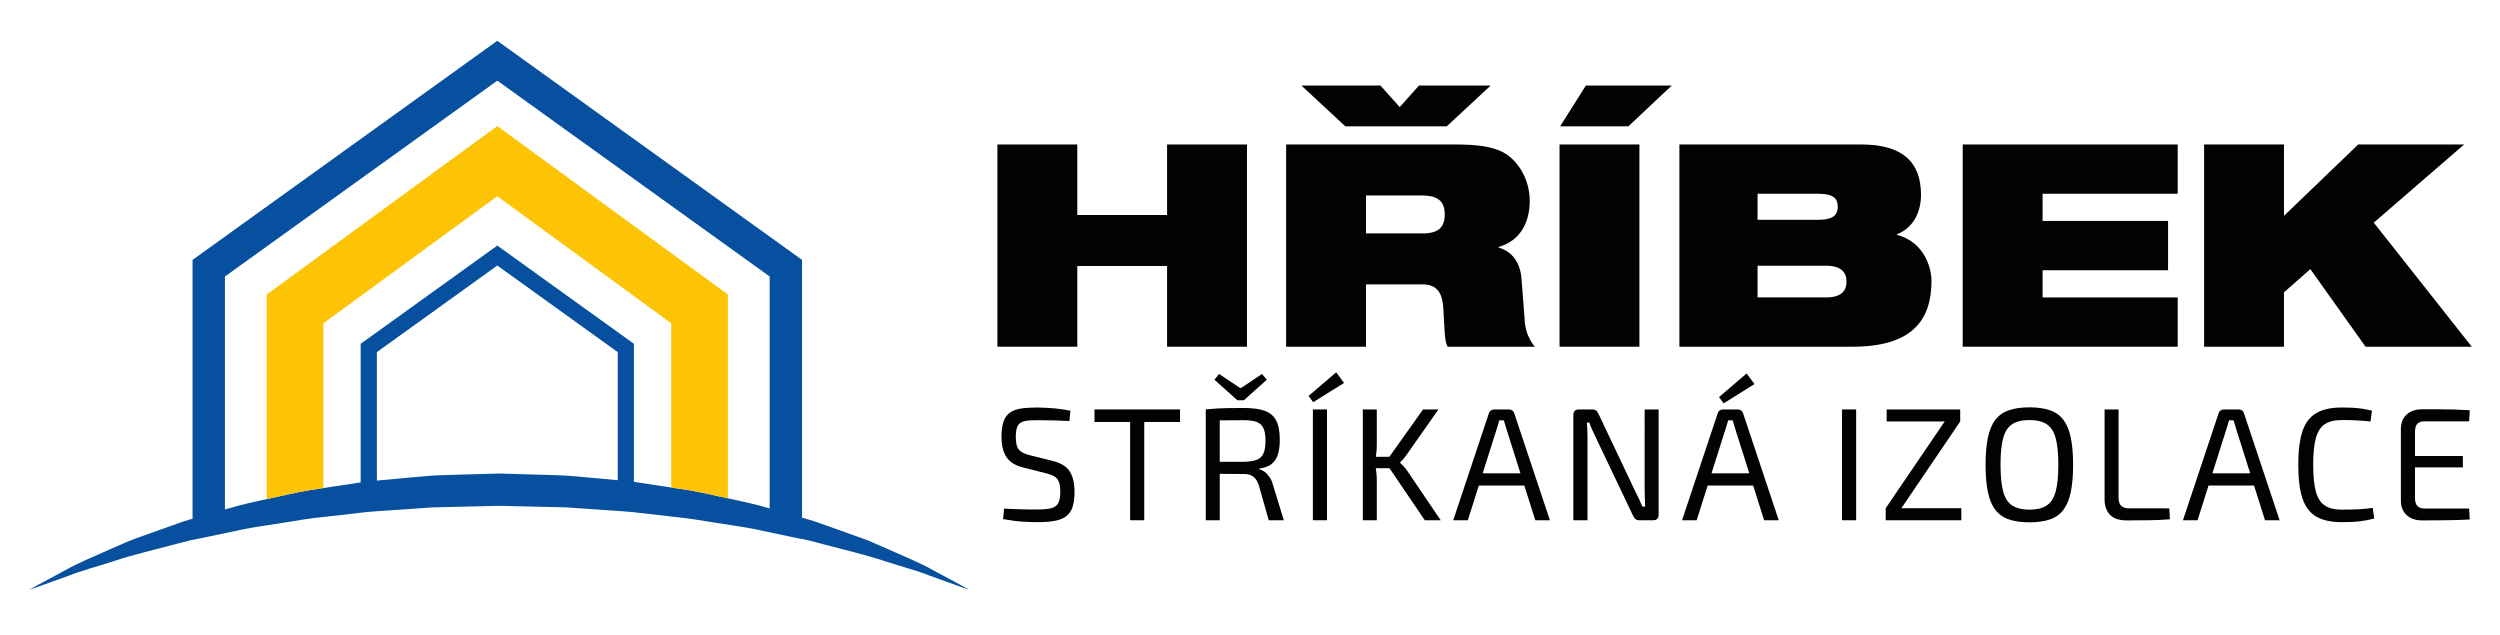
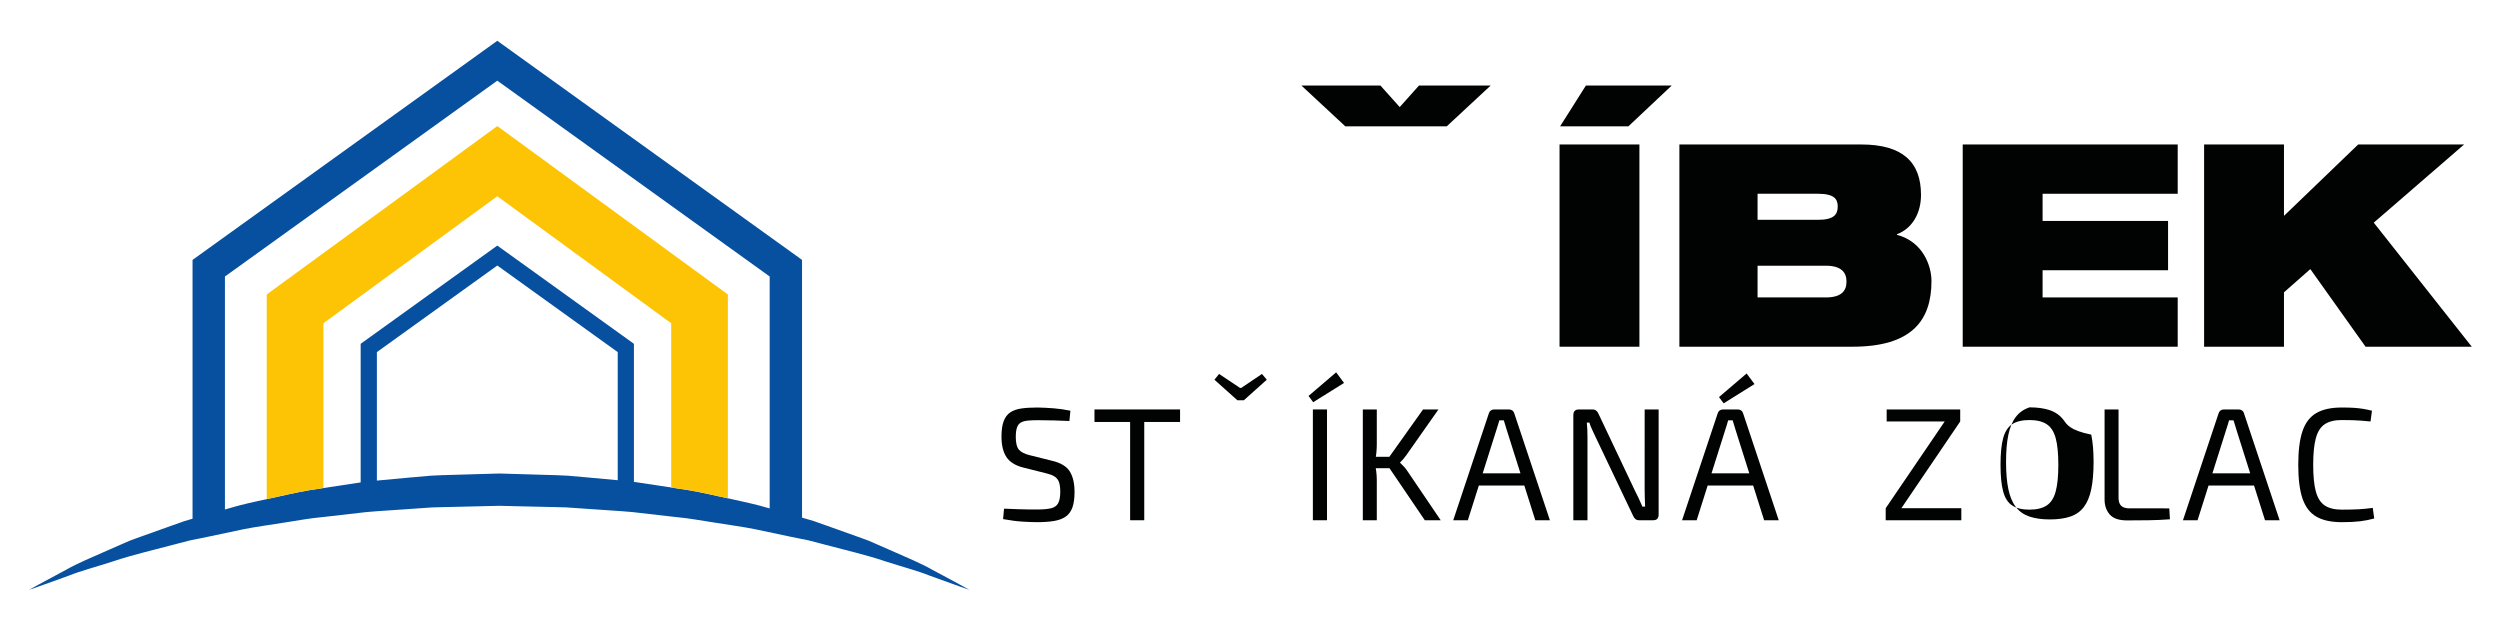
<svg xmlns="http://www.w3.org/2000/svg" version="1.2" baseProfile="tiny" id="Vrstva_1" x="0px" y="0px" width="841.89px" height="214px" viewBox="0 0 841.89 214" overflow="visible" xml:space="preserve">
  <g>
-     <polygon fill="#010202" points="393.025,116.758 419.924,116.758 419.924,48.652 393.025,48.652    393.025,72.403 362.787,72.403 362.787,48.652 335.888,48.652 335.888,116.758    362.787,116.758 362.787,89.573 393.025,89.573  " />
    <polygon fill="#010202" points="487.196,42.547 501.981,28.811 477.848,28.811 471.362,36.061    464.875,28.811 438.262,28.811 453.047,42.547  " />
-     <path fill="#010202" d="M513.523,108.746l-1.145-14.88   c-0.477-6.009-3.625-9.348-7.726-10.493v-0.191   c7.917-2.289,10.493-9.062,10.493-15.548c0-7.536-4.197-13.927-9.253-16.502   c-3.72-1.812-8.394-2.48-16.12-2.48h-56.66v68.106h26.899V95.773h19.077   c4.96,0,6.677,3.052,6.963,8.108c0.477,7.917,0.382,10.874,1.431,12.877h29.379   C515.049,114.564,513.809,111.798,513.523,108.746z M479.088,78.603H460.01V65.822   h18.696c4.483,0,7.822,1.145,7.822,6.391   C486.528,76.505,484.43,78.603,479.088,78.603z" />
    <polygon fill="#010202" points="525.375,42.547 548.363,42.547 562.957,28.811 534.055,28.811  " />
    <rect x="525.184" y="48.652" fill="#010202" width="26.899" height="68.106" />
    <path fill="#010202" d="M650.438,94.628c0-5.056-2.862-13.259-11.637-15.548v-0.191   c5.246-2.003,8.108-7.154,8.108-13.259c0-10.969-6.105-16.979-20.127-16.979   H565.543v68.106h58.282C643.761,116.758,650.438,107.983,650.438,94.628z    M591.87,65.249h20.317c5.437,0,6.677,1.717,6.677,4.292   c0,2.671-1.24,4.483-6.677,4.483h-20.317V65.249z M614.859,100.161h-22.988V89.478   h22.988c5.342,0,6.963,2.385,6.963,5.342   C621.822,97.872,620.2,100.161,614.859,100.161z" />
    <polygon fill="#010202" points="660.954,116.758 733.353,116.758 733.353,100.161    687.854,100.161 687.854,91.004 730.11,91.004 730.11,74.406 687.854,74.406    687.854,65.249 733.353,65.249 733.353,48.652 660.954,48.652  " />
    <polygon fill="#010202" points="796.614,116.758 832.385,116.758 799.381,74.979 829.809,48.652    794.134,48.652 769.143,72.689 769.143,48.652 742.244,48.652 742.244,116.758    769.143,116.758 769.143,98.444 778.014,90.622  " />
    <path fill="#010202" d="M354.348,155.186l-7.57-1.895   c-1.661-0.395-2.859-0.997-3.596-1.808c-0.739-0.815-1.11-2.246-1.11-4.301   c0-1.37,0.137-2.441,0.405-3.217c0.271-0.776,0.713-1.335,1.325-1.678   c0.614-0.343,1.398-0.559,2.354-0.65c0.954-0.087,2.099-0.134,3.434-0.134   c1.73,0,3.531,0.03,5.407,0.082c1.875,0.052,3.588,0.117,5.138,0.191   l0.325-3.464c-1.875-0.395-3.75-0.663-5.626-0.811   c-1.873-0.143-3.694-0.234-5.461-0.269c-2.092,0-3.893,0.108-5.409,0.325   c-1.513,0.217-2.766,0.659-3.757,1.322c-0.993,0.668-1.732,1.661-2.218,2.974   c-0.488,1.318-0.731,3.057-0.731,5.22c0,2.849,0.548,5.121,1.65,6.816   c1.099,1.695,3,2.883,5.706,3.568l7.733,1.947   c1.082,0.251,1.973,0.585,2.677,1.002c0.702,0.412,1.216,1.019,1.541,1.808   c0.323,0.793,0.486,1.912,0.486,3.356c0,1.695-0.225,2.974-0.676,3.837   c-0.451,0.867-1.225,1.444-2.324,1.734c-1.101,0.286-2.606,0.429-4.516,0.429   c-1.01,0-1.984,0-2.92,0c-0.939,0-2.055-0.026-3.354-0.078   c-1.299-0.056-3.011-0.117-5.138-0.191l-0.325,3.516   c2.56,0.468,4.824,0.754,6.788,0.863s3.56,0.165,4.787,0.165   c2.164,0,4.037-0.139,5.624-0.408c1.587-0.269,2.885-0.754,3.893-1.461   c1.01-0.702,1.758-1.721,2.246-3.052c0.486-1.335,0.728-3.083,0.728-5.246   c0-2.883-0.531-5.186-1.593-6.898C359.206,157.072,357.231,155.871,354.348,155.186z" />
    <polygon fill="#010202" points="380.577,137.882 368.571,137.882 368.571,142.101    380.577,142.101 380.577,175.196 385.335,175.196 385.335,142.101 397.395,142.101    397.395,137.882 385.335,137.882  " />
    <polygon fill="#010202" points="417.568,130.633 410.537,125.928 408.967,127.875    416.703,134.799 418.866,134.799 426.599,127.875 424.975,125.928 417.999,130.633  " />
-     <path fill="#010202" d="M427.572,160.727c-0.505-0.737-1.056-1.331-1.65-1.782   s-1.199-0.75-1.812-0.893v-0.269c1.658-0.217,2.983-0.694,3.976-1.435   c0.991-0.737,1.721-1.782,2.19-3.135c0.468-1.353,0.702-3.039,0.702-5.06   c0-2.81-0.405-4.99-1.216-6.543c-0.811-1.548-2.101-2.641-3.867-3.269   c-1.767-0.633-4.091-0.95-6.976-0.95c-1.981,0-3.685,0.013-5.11,0.03   s-2.732,0.061-3.922,0.134c-1.188,0.074-2.469,0.178-3.839,0.325v37.314h4.706   v-15.642c0.746,0.016,1.568,0.03,2.487,0.042   c1.624,0.017,3.534,0.026,5.732,0.026c1.262,0,2.289,0.295,3.083,0.893   c0.793,0.594,1.424,1.596,1.893,3l3.299,11.681h5.084l-3.623-11.789   C428.455,162.362,428.077,161.469,427.572,160.727z M423.165,154.861   c-1.064,0.399-2.515,0.616-4.353,0.65h-8.058v-13.946   c0.135-0.002,0.265-0.004,0.405-0.006c2.144-0.035,4.696-0.056,7.653-0.056   c1.838,0,3.289,0.199,4.353,0.598c1.062,0.395,1.83,1.088,2.298,2.081   c0.468,0.993,0.702,2.406,0.702,4.245s-0.234,3.269-0.702,4.297   S424.227,154.467,423.165,154.861z" />
    <polygon fill="#010202" points="440.658,133.338 442.225,135.445 452.609,128.959 449.958,125.386     " />
    <rect x="442.117" y="137.882" fill="#010202" width="4.761" height="37.314" />
    <path fill="#010202" d="M472.781,157.133c-0.397-0.434-0.828-0.867-1.296-1.296v-0.108   c0.431-0.434,0.802-0.819,1.108-1.162s0.622-0.75,0.947-1.218l10.87-15.466   h-5.192l-11.346,15.951h-4.553c0.061-0.401,0.119-0.8,0.163-1.188   c0.108-0.976,0.163-2.003,0.163-3.083v-11.681h-4.706v37.314h4.706v-13.575   c0-0.937-0.065-1.908-0.191-2.918c-0.043-0.343-0.107-0.685-0.156-1.028h4.626   l11.889,17.521h5.355l-11.358-16.766C473.521,158,473.178,157.567,472.781,157.133z" />
    <path fill="#010202" d="M509.287,138.233c-0.325-0.234-0.705-0.351-1.136-0.351h-4.975   c-0.434,0-0.811,0.117-1.136,0.351s-0.542,0.551-0.65,0.945l-12.006,36.017h4.923   l3.694-11.681h15.326l3.694,11.681h4.921l-12.006-36.017   C509.826,138.784,509.61,138.468,509.287,138.233z M499.3,159.405l4.686-14.82   c0.18-0.503,0.343-1.019,0.486-1.539c0.145-0.525,0.288-1.019,0.434-1.487   h1.513c0.145,0.468,0.299,0.963,0.46,1.487   c0.163,0.52,0.316,1.036,0.462,1.539l4.686,14.82H499.3z" />
    <path fill="#010202" d="M553.845,164.92c0,0.937,0.02,1.877,0.054,2.814   c0.037,0.937,0.072,1.89,0.108,2.866h-0.919   c-0.397-0.937-0.819-1.886-1.27-2.84c-0.451-0.954-0.876-1.812-1.27-2.571   l-12.223-25.794c-0.217-0.503-0.488-0.885-0.811-1.136   c-0.325-0.251-0.759-0.377-1.299-0.377h-4.49c-1.262,0-1.893,0.629-1.893,1.89   v35.423h4.761v-27.961c0-0.828-0.019-1.656-0.054-2.484   c-0.037-0.828-0.091-1.643-0.163-2.437h0.865   c0.217,0.759,0.54,1.587,0.973,2.489c0.434,0.902,0.811,1.713,1.136,2.432   l12.6,26.448c0.217,0.503,0.488,0.885,0.811,1.136   c0.325,0.251,0.759,0.377,1.299,0.377h4.65c1.227,0,1.841-0.629,1.841-1.895   v-35.419h-4.707V164.92z" />
    <polygon fill="#010202" points="580.452,135.827 590.836,129.336 588.187,125.768    578.885,133.716  " />
    <path fill="#010202" d="M586.349,138.233c-0.325-0.234-0.705-0.351-1.136-0.351h-4.975   c-0.434,0-0.811,0.117-1.136,0.351c-0.325,0.234-0.542,0.551-0.65,0.945   l-12.006,36.017h4.923l3.694-11.681h15.326l3.694,11.681h4.921l-12.006-36.017   C586.888,138.784,586.672,138.468,586.349,138.233z M576.362,159.405l4.686-14.82   c0.18-0.503,0.343-1.019,0.486-1.539c0.145-0.525,0.288-1.019,0.434-1.487   h1.513c0.145,0.468,0.299,0.963,0.46,1.487   c0.163,0.52,0.317,1.036,0.462,1.539l4.686,14.82H576.362z" />
-     <rect x="620.309" y="137.882" fill="#010202" width="4.761" height="37.314" />
    <polygon fill="#010202" points="660.111,141.936 660.111,137.882 635.345,137.882 635.345,141.936    654.886,141.936 635.02,171.142 635.02,175.196 660.488,175.196 660.488,171.142    640.302,171.142  " />
-     <path fill="#010202" d="M694.858,141.368c-1.136-1.496-2.649-2.567-4.544-3.217   c-1.89-0.65-4.188-0.976-6.894-0.976c-2.706,0-5.003,0.325-6.894,0.976   c-1.895,0.65-3.417,1.721-4.57,3.217c-1.158,1.496-1.994,3.49-2.515,5.975   c-0.525,2.489-0.785,5.554-0.785,9.196c0,3.642,0.26,6.703,0.785,9.192   c0.52,2.489,1.357,4.483,2.515,5.975c1.153,1.5,2.675,2.571,4.57,3.221   c1.89,0.646,4.188,0.971,6.894,0.971c2.706,0,5.003-0.325,6.894-0.971   c1.895-0.65,3.408-1.721,4.544-3.221c1.136-1.492,1.964-3.486,2.489-5.975   c0.52-2.489,0.785-5.55,0.785-9.192c0-3.642-0.264-6.707-0.785-9.196   C696.822,144.858,695.994,142.864,694.858,141.368z M692.261,165.514   c-0.594,2.203-1.604,3.768-3.026,4.704c-1.426,0.941-3.365,1.409-5.814,1.409   c-2.454,0-4.388-0.468-5.814-1.409c-1.422-0.937-2.432-2.502-3.026-4.704   c-0.598-2.198-0.893-5.19-0.893-8.975c0-3.82,0.295-6.825,0.893-9.005   c0.594-2.181,1.604-3.742,3.026-4.678c1.426-0.937,3.36-1.405,5.814-1.405   c2.45,0,4.388,0.468,5.814,1.405c1.422,0.937,2.432,2.497,3.026,4.678   c0.598,2.181,0.893,5.186,0.893,9.005   C693.154,160.324,692.859,163.316,692.261,165.514z" />
+     <path fill="#010202" d="M694.858,141.368c-1.136-1.496-2.649-2.567-4.544-3.217   c-1.89-0.65-4.188-0.976-6.894-0.976c-1.895,0.65-3.417,1.721-4.57,3.217c-1.158,1.496-1.994,3.49-2.515,5.975   c-0.525,2.489-0.785,5.554-0.785,9.196c0,3.642,0.26,6.703,0.785,9.192   c0.52,2.489,1.357,4.483,2.515,5.975c1.153,1.5,2.675,2.571,4.57,3.221   c1.89,0.646,4.188,0.971,6.894,0.971c2.706,0,5.003-0.325,6.894-0.971   c1.895-0.65,3.408-1.721,4.544-3.221c1.136-1.492,1.964-3.486,2.489-5.975   c0.52-2.489,0.785-5.55,0.785-9.192c0-3.642-0.264-6.707-0.785-9.196   C696.822,144.858,695.994,142.864,694.858,141.368z M692.261,165.514   c-0.594,2.203-1.604,3.768-3.026,4.704c-1.426,0.941-3.365,1.409-5.814,1.409   c-2.454,0-4.388-0.468-5.814-1.409c-1.422-0.937-2.432-2.502-3.026-4.704   c-0.598-2.198-0.893-5.19-0.893-8.975c0-3.82,0.295-6.825,0.893-9.005   c0.594-2.181,1.604-3.742,3.026-4.678c1.426-0.937,3.36-1.405,5.814-1.405   c2.45,0,4.388,0.468,5.814,1.405c1.422,0.937,2.432,2.497,3.026,4.678   c0.598,2.181,0.893,5.186,0.893,9.005   C693.154,160.324,692.859,163.316,692.261,165.514z" />
    <path fill="#010202" d="M717.057,171.194c-1.227,0-2.138-0.286-2.732-0.867   c-0.594-0.572-0.893-1.474-0.893-2.701v-29.743h-4.704v30.337   c0,2.02,0.577,3.694,1.73,5.029c1.153,1.335,3.1,1.999,5.84,1.999   c2.415,0,4.843-0.017,7.275-0.052s4.821-0.143,7.167-0.325l-0.217-3.677H717.057z" />
    <path fill="#010202" d="M755.026,138.233c-0.325-0.234-0.702-0.351-1.136-0.351h-4.977   c-0.429,0-0.811,0.117-1.136,0.351c-0.321,0.234-0.538,0.551-0.646,0.945   l-12.006,36.017h4.921l3.693-11.681h15.325l3.693,11.681h4.921l-12.006-36.017   C755.568,138.784,755.351,138.468,755.026,138.233z M745.038,159.405l4.685-14.82   c0.182-0.503,0.343-1.019,0.49-1.539c0.143-0.525,0.286-1.019,0.429-1.487   h1.518c0.143,0.468,0.295,0.963,0.46,1.487   c0.16,0.52,0.312,1.036,0.46,1.539l4.685,14.82H745.038z" />
    <path fill="#010202" d="M794.421,171.493c-1.57,0.087-3.508,0.134-5.814,0.134   c-2.415,0-4.327-0.468-5.732-1.409c-1.405-0.937-2.406-2.502-3-4.704   c-0.598-2.198-0.893-5.19-0.893-8.975s0.295-6.777,0.893-8.979   c0.594-2.198,1.596-3.768,3-4.704s3.317-1.405,5.732-1.405   c1.444,0,2.684,0.017,3.733,0.052c1.045,0.039,2.025,0.091,2.944,0.165   c0.919,0.069,1.921,0.16,3.005,0.269l0.486-3.625   c-1.01-0.251-1.994-0.46-2.948-0.62c-0.954-0.16-1.999-0.277-3.135-0.351   c-1.136-0.074-2.497-0.108-4.084-0.108c-3.568,0-6.426,0.62-8.572,1.864   c-2.146,1.244-3.694,3.273-4.652,6.083c-0.954,2.814-1.431,6.599-1.431,11.36   c0,4.756,0.477,8.546,1.431,11.355c0.958,2.814,2.506,4.839,4.652,6.083   c2.146,1.244,5.003,1.869,8.572,1.869c2.45,0,4.496-0.1,6.139-0.299   c1.639-0.199,3.234-0.512,4.787-0.945l-0.49-3.568   C797.529,171.246,795.99,171.402,794.421,171.493z" />
-     <path fill="#010202" d="M814.053,142.721c0.52-0.559,1.34-0.837,2.458-0.837h14.98   l0.217-3.733c-1.656-0.108-3.378-0.191-5.164-0.243   c-1.786-0.056-3.586-0.082-5.407-0.082c-1.821,0-3.633,0-5.437,0   c-2.198,0-3.937,0.577-5.216,1.73c-1.283,1.158-1.942,2.74-1.977,4.761v24.445   c0.035,1.981,0.694,3.56,1.977,4.73c1.279,1.171,3.018,1.756,5.216,1.756   c1.804,0,3.616-0.009,5.437-0.026c1.821-0.017,3.62-0.043,5.407-0.078   c1.786-0.039,3.508-0.108,5.164-0.217l-0.217-3.681h-14.98   c-1.119,0-1.938-0.286-2.458-0.863c-0.525-0.577-0.785-1.496-0.785-2.758v-10.224   h16.116v-3.837h-16.116v-8.112C813.268,144.191,813.528,143.28,814.053,142.721z" />
  </g>
  <g>
    <path fill="#06509F" d="M314.074,191.935c-3.886-2.218-8.93-4.31-14.678-6.845   c-1.444-0.63-2.926-1.282-4.462-1.951c-0.765-0.338-1.548-0.675-2.331-1.02   c-0.807-0.299-1.62-0.595-2.445-0.902c-3.314-1.184-6.793-2.427-10.431-3.73   c-1.82-0.646-3.682-1.306-5.58-1.979c-1.328-0.392-2.695-0.795-4.056-1.197   V87.519L167.466,13.733L64.841,87.519v87.161c-0.919,0.272-1.856,0.548-2.761,0.816   c-1.898,0.669-3.757,1.33-5.58,1.979c-3.637,1.3-7.116,2.546-10.434,3.73   c-0.825,0.305-1.638,0.604-2.439,0.902c-0.783,0.344-1.56,0.682-2.325,1.017   c-1.527,0.666-3.01,1.318-4.45,1.945c-5.729,2.534-10.762,4.618-14.678,6.853   c-7.944,4.205-12.385,6.71-12.385,6.71s4.872-1.659,13.231-4.719   c4.121-1.68,9.393-3.022,15.269-4.934c5.846-1.991,12.655-3.575,19.986-5.514   c1.832-0.478,3.703-0.963,5.61-1.459c1.937-0.395,3.904-0.795,5.912-1.201   c3.993-0.843,8.118-1.716,12.362-2.615c4.256-0.84,8.685-1.402,13.175-2.143   c4.495-0.675,9.056-1.566,13.772-1.964c4.692-0.535,9.462-1.085,14.292-1.641   c4.824-0.442,9.696-0.652,14.609-1.04c2.454-0.176,4.919-0.347,7.388-0.52   c2.499-0.108,5.054-0.114,7.585-0.191c5.033-0.12,10.084-0.236,15.135-0.356   c5.033,0.116,10.069,0.236,15.081,0.35c2.504,0.078,5.012,0.075,7.502,0.179   c2.492,0.179,4.97,0.352,7.442,0.52c4.937,0.392,9.863,0.598,14.699,1.046   c4.83,0.553,9.597,1.1,14.286,1.638c4.722,0.406,9.28,1.282,13.781,1.961   c4.486,0.741,8.915,1.303,13.169,2.146c4.241,0.897,8.371,1.769,12.364,2.615   c2.003,0.406,3.975,0.804,5.912,1.198c1.907,0.496,3.778,0.986,5.607,1.464   c7.334,1.943,14.146,3.524,19.965,5.511c5.861,1.907,11.118,3.237,15.27,4.934   c8.395,3.084,13.249,4.734,13.249,4.734S321.979,196.125,314.074,191.935z    M191.278,160.2c-2.549-0.17-5.12-0.203-7.69-0.29   c-5.144-0.152-10.308-0.302-15.473-0.454c-5.147,0.149-10.293,0.302-15.419,0.448   c-2.54,0.092-5.06,0.11-7.612,0.284c-2.564,0.221-5.129,0.445-7.675,0.673   c-3.525,0.327-7.024,0.63-10.496,0.977v-43.265l40.554-29.161l40.554,29.161   v43.139c-3.022-0.289-6.058-0.554-9.113-0.839   C196.377,160.648,193.83,160.424,191.278,160.2z M242.529,167.248   c-4.552-1.019-9.205-2.053-13.999-2.699c-4.788-0.726-9.654-1.464-14.582-2.209   c-0.156-0.02-0.316-0.031-0.472-0.05v-46.515l-46.009-33.08l-46.009,33.08   v46.677c-4.643,0.699-9.24,1.399-13.757,2.081   c-4.794,0.651-9.45,1.674-13.999,2.693c-4.543,1.043-9.014,1.904-13.3,3.031   c-1.573,0.442-3.113,0.875-4.653,1.308V93.108l91.719-65.944l91.722,65.944v78.109   c-1.118-0.315-2.223-0.625-3.356-0.945   C251.537,169.145,247.066,168.287,242.529,167.248z" />
    <path fill="#FDC406" d="M167.466,42.455L89.816,99.169v68.912   c1.294-0.281,2.577-0.554,3.885-0.855c4.549-1.019,9.205-2.042,13.999-2.693   c0.395-0.06,0.806-0.122,1.202-0.182v-55.49l58.564-42.775l58.565,42.775v55.308   c0.825,0.125,1.678,0.254,2.499,0.378c4.794,0.646,9.447,1.68,13.999,2.699   c0.871,0.2,1.723,0.379,2.588,0.568V99.169L167.466,42.455z" />
  </g>
  <g>
</g>
  <g>
</g>
  <g>
</g>
  <g>
</g>
  <g>
</g>
  <g>
</g>
</svg>